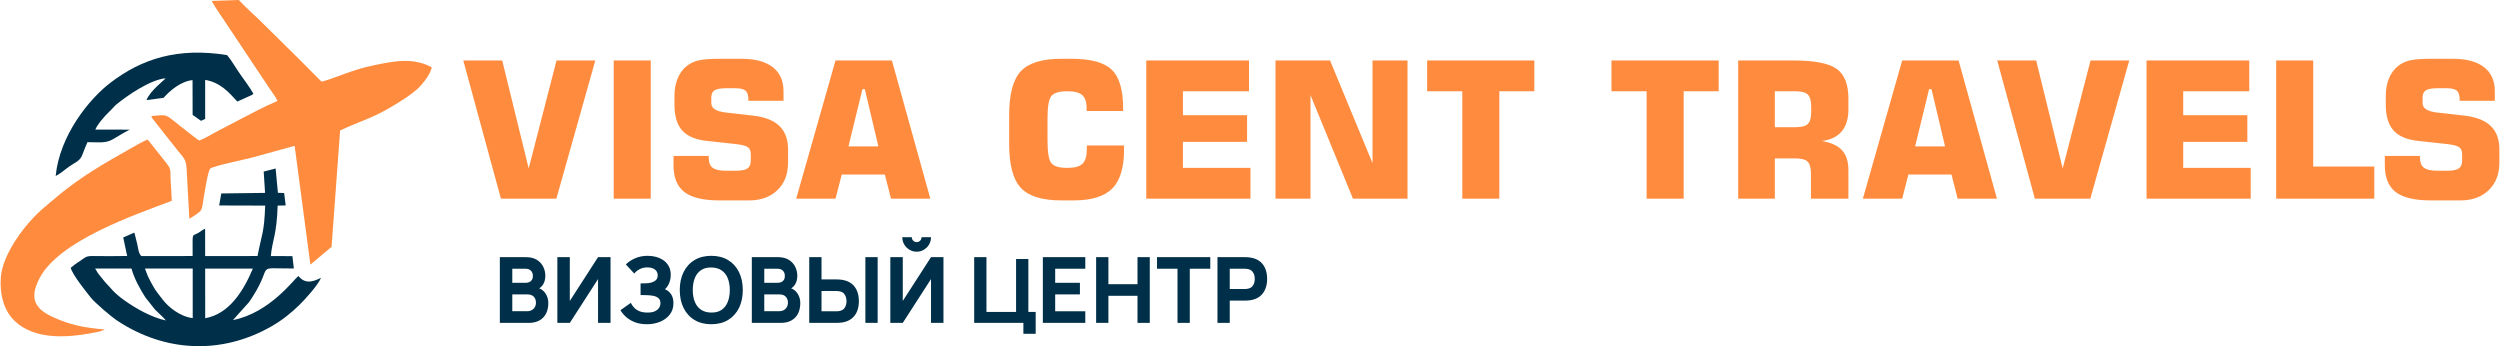
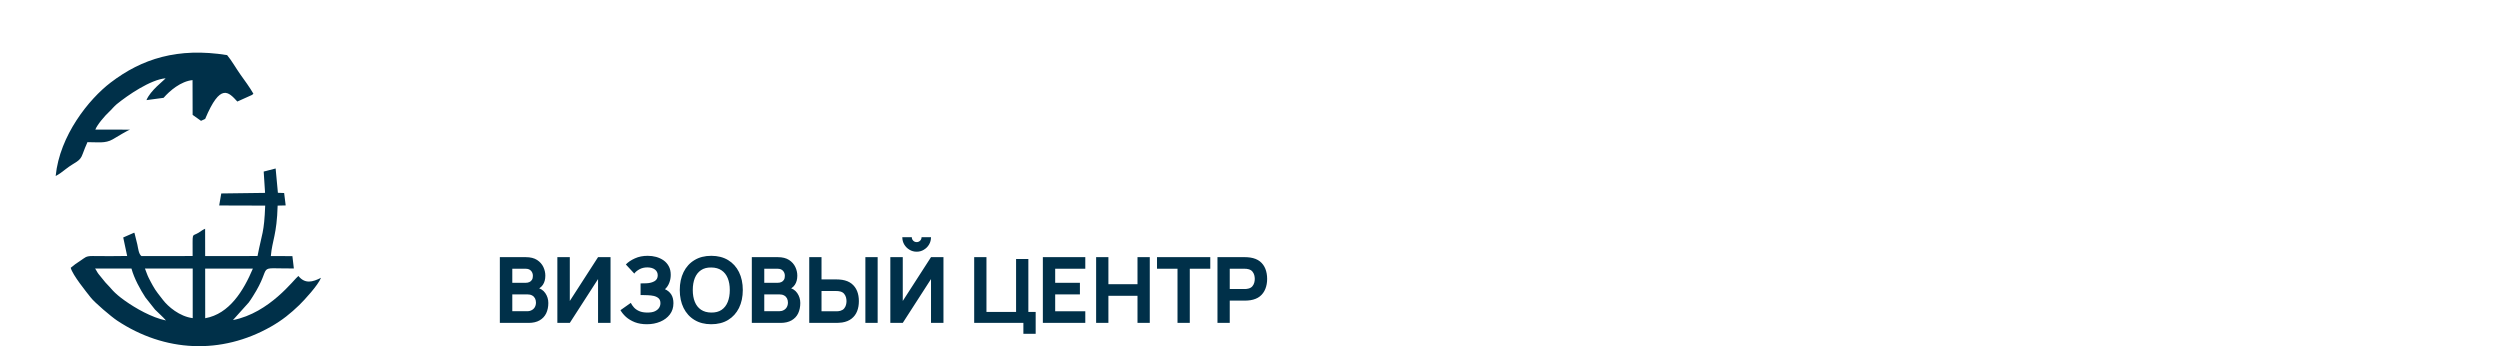
<svg xmlns="http://www.w3.org/2000/svg" width="260" height="36" viewBox="0 0 260 36" fill="none">
  <g clip-path="url(#clip0_1725_2053)">
-     <path fill-rule="evenodd" clip-rule="evenodd" d="M44.895 6.994C42.977 5.978 41.095 6.324 38.888 6.787C36.525 7.277 35.172 8.019 33.455 8.496C32.738 7.822 32.022 7.043 31.301 6.342L26.985 2.082C26.242 1.394 25.534 0.733 24.835 0L22.01 0.094C22.526 1.025 23.153 1.849 23.719 2.73L28.057 9.238C28.293 9.594 28.698 10.115 28.858 10.498C27.461 11.087 26.077 11.843 24.764 12.517C24.115 12.85 23.38 13.259 22.726 13.583C22.161 13.858 21.253 14.456 20.71 14.609C20.31 14.366 19.945 14.037 19.567 13.75C16.973 11.78 17.72 11.91 15.758 12.063C15.78 12.279 15.758 12.18 15.878 12.355L18.125 15.202C19.086 16.471 19.349 16.408 19.411 17.618L19.692 22.75C19.874 22.664 20.684 22.12 20.817 21.976C21.08 21.684 21.102 20.991 21.182 20.555C21.298 19.93 21.596 17.924 21.854 17.537C22.317 17.213 25.476 16.597 26.322 16.358L30.642 15.166L32.28 27.522L34.483 25.669L35.373 13.57C37.495 12.567 38.688 12.337 40.891 10.997C41.874 10.399 42.497 10.025 43.293 9.355C43.707 9.013 44.771 7.835 44.895 6.994Z" fill="#FF8C3E" />
    <path fill-rule="evenodd" clip-rule="evenodd" d="M15.076 27.931H20.042V33.086C18.676 32.915 17.47 31.88 16.94 31.183C16.58 30.702 16.215 30.302 15.886 29.694C15.757 29.447 15.605 29.195 15.459 28.889C15.294 28.552 15.218 28.278 15.076 27.931ZM9.887 27.927L13.674 27.931C13.95 28.957 14.595 30.126 15.125 30.936L16.126 32.2C16.491 32.568 16.914 32.924 17.261 33.328C15.788 33.032 14.079 32.047 13.002 31.282C11.721 30.373 11.601 30.005 10.955 29.366L10.239 28.485C10.065 28.255 10.025 28.098 9.887 27.927ZM21.341 33.095L21.337 27.936H26.298C25.333 30.216 23.864 32.649 21.341 33.095ZM33.387 28.889C32.524 29.33 31.727 29.559 31.033 28.7C30.606 29.006 28.052 32.546 24.225 33.288L25.871 31.457C26.027 31.251 26.138 31.066 26.29 30.832C28.501 27.387 26.338 27.94 30.561 27.922L30.41 26.636L28.167 26.631C28.31 24.985 28.79 24.419 28.875 21.383L29.711 21.364L29.551 20.074L28.901 20.051L28.666 17.523L27.424 17.843L27.567 20.06L23.01 20.119L22.796 21.369L27.58 21.383C27.469 24.266 27.251 24.212 26.783 26.627L21.337 26.631L21.332 23.789C21.025 23.924 20.936 24.027 20.66 24.198C19.895 24.67 20.051 23.969 20.033 26.627L14.711 26.631C14.422 26.433 14.368 25.813 14.284 25.435L13.999 24.279C13.995 24.239 13.972 24.23 13.955 24.198L12.815 24.697L13.225 26.622C12.046 26.649 10.826 26.636 9.647 26.627C8.891 26.622 8.868 26.789 8.361 27.113C7.952 27.378 7.72 27.54 7.355 27.85C7.551 28.615 8.984 30.36 9.42 30.922C9.834 31.462 11.561 32.928 12.184 33.342C17.132 36.625 22.997 36.909 28.176 33.972C29.382 33.284 30.223 32.591 31.118 31.732C31.647 31.219 33.084 29.658 33.387 28.889Z" fill="#003049" />
-     <path fill-rule="evenodd" clip-rule="evenodd" d="M10.907 34.268C8.865 34.093 7.383 33.823 5.572 33.009C3.699 32.163 2.987 31.12 4.095 28.965C6.115 25.043 13.924 22.376 17.863 20.887C17.845 20.213 17.791 19.529 17.751 18.85C17.684 17.573 17.84 17.676 17.315 16.974L15.366 14.519C14.886 14.662 13.911 15.261 13.413 15.54C10.765 17.028 8.602 18.283 6.217 20.208L4.633 21.544C2.755 23.096 0.303 26.294 0.09 28.79C-0.066 30.67 0.45 32.312 1.443 33.297C3.69 35.528 7.432 35.1 10.387 34.471L10.907 34.268Z" fill="#FF8C3E" />
-     <path fill-rule="evenodd" clip-rule="evenodd" d="M9.914 13.475C10.119 12.949 10.942 12 11.334 11.644C11.605 11.397 11.859 11.064 12.134 10.839C13.291 9.899 15.645 8.28 17.225 8.141C16.998 8.419 15.641 9.409 15.232 10.412L17.012 10.174C17.657 9.431 18.809 8.455 20.024 8.33L20.033 11.946L20.905 12.566L21.337 12.368V8.307C22.925 8.586 23.762 9.562 24.683 10.56L26.192 9.881C26.303 9.818 26.303 9.791 26.352 9.746C25.974 9.076 25.448 8.379 24.977 7.713C24.554 7.115 24.1 6.306 23.619 5.73C18.476 4.907 14.751 6.112 11.503 8.59C9.255 10.304 6.207 14.078 5.789 18.306C6.172 18.108 6.483 17.865 6.821 17.599C7.84 16.799 8.317 16.848 8.606 15.989C8.748 15.566 8.926 15.189 9.095 14.784C10.132 14.779 10.951 14.941 11.721 14.492C12.032 14.307 13.332 13.52 13.532 13.484L9.914 13.475Z" fill="#003049" />
-     <path d="M48.18 6.288H52.229L54.983 17.514L57.88 6.288H61.912L57.862 20.663H52.096L48.18 6.288ZM63.825 20.663V6.288H67.679V20.663H63.825ZM70.046 16.214H73.704V16.358C73.704 16.88 73.837 17.244 74.113 17.447C74.385 17.654 74.87 17.757 75.564 17.757H76.521C77.099 17.757 77.504 17.676 77.736 17.519C77.967 17.366 78.082 17.082 78.082 16.686V16.061C78.082 15.72 77.994 15.472 77.807 15.328C77.624 15.18 77.206 15.063 76.556 14.986L73.464 14.649C72.316 14.519 71.47 14.159 70.936 13.556C70.407 12.953 70.144 12.058 70.144 10.875V9.985C70.144 9.315 70.246 8.721 70.46 8.195C70.669 7.669 70.972 7.237 71.377 6.904C71.719 6.616 72.133 6.405 72.623 6.288C73.112 6.171 73.846 6.112 74.816 6.112H77.104C78.523 6.112 79.609 6.4 80.361 6.98C81.113 7.561 81.487 8.397 81.487 9.495V10.48H77.829V10.327C77.829 9.895 77.727 9.594 77.531 9.427C77.326 9.256 76.966 9.175 76.445 9.175H75.564C74.959 9.175 74.545 9.247 74.314 9.391C74.091 9.54 73.975 9.787 73.975 10.142V10.741C73.975 11.267 74.487 11.591 75.515 11.707L78.332 12.027C79.551 12.166 80.459 12.522 81.059 13.102C81.656 13.678 81.958 14.487 81.958 15.531V16.911C81.958 18.099 81.594 19.052 80.859 19.767C80.125 20.483 79.142 20.842 77.905 20.842H74.799C73.139 20.842 71.928 20.55 71.176 19.97C70.424 19.39 70.046 18.468 70.046 17.204V16.214ZM88.242 15.225H91.352L89.941 9.27H89.692L88.242 15.225ZM82.804 20.663L86.893 6.288H92.758L96.754 20.663H92.665L92.024 18.153H87.543L86.893 20.663H82.804ZM116.903 15.126V15.544C116.903 17.415 116.498 18.773 115.679 19.597C114.865 20.424 113.534 20.842 111.683 20.842H110.393C108.381 20.842 106.975 20.406 106.165 19.538C105.356 18.67 104.951 17.145 104.951 14.959V11.982C104.951 9.796 105.356 8.276 106.165 7.408C106.975 6.544 108.381 6.112 110.393 6.112H111.447C113.441 6.112 114.834 6.49 115.621 7.25C116.409 8.01 116.805 9.351 116.805 11.267V11.546H113.009V11.289C113.009 10.633 112.862 10.165 112.56 9.895C112.266 9.625 111.741 9.49 110.998 9.49C110.175 9.49 109.627 9.652 109.352 9.971C109.08 10.295 108.942 11.069 108.942 12.301V14.662C108.942 15.886 109.08 16.664 109.352 16.983C109.627 17.303 110.175 17.46 110.998 17.46C111.768 17.46 112.297 17.312 112.591 17.019C112.885 16.723 113.032 16.205 113.032 15.454V15.126H116.903ZM119.212 20.663V6.288H129.896V9.49H123.026V11.982H129.696V14.752H123.026V17.46H130.048V20.663H119.212ZM132.651 20.663V6.288H138.324L142.743 16.965V6.288H146.383V20.663H140.709L136.291 9.89V20.663H132.651ZM152.079 20.663V9.49H148.421V6.288H159.572V9.49H155.932V20.663H152.079ZM171.249 20.663V9.49H167.591V6.288H178.742V9.49H175.102V20.663H171.249ZM184.585 13.228H186.716C187.353 13.228 187.789 13.115 188.016 12.89C188.247 12.665 188.363 12.252 188.363 11.645V11.091C188.363 10.484 188.243 10.061 188.011 9.832C187.78 9.607 187.348 9.49 186.716 9.49H184.585V13.228ZM180.771 20.663V6.288H186.507C188.696 6.288 190.196 6.58 191.01 7.16C191.829 7.745 192.234 8.766 192.234 10.228V11.384C192.234 12.355 192.003 13.115 191.535 13.668C191.073 14.217 190.387 14.55 189.475 14.667C190.436 14.824 191.139 15.148 191.575 15.63C192.016 16.115 192.234 16.803 192.234 17.698V20.663H188.34V18.076C188.34 17.465 188.225 17.042 187.993 16.812C187.762 16.588 187.326 16.471 186.698 16.471H184.585V20.663H180.771ZM199.171 15.225H202.286L200.876 9.27H200.626L199.171 15.225ZM193.738 20.663L197.827 6.288H203.692L207.684 20.663H203.594L202.958 18.153H198.473L197.827 20.663H193.738ZM207.711 6.288H211.76L214.519 17.514L217.416 6.288H221.443L217.393 20.663H211.626L207.711 6.288ZM223.24 20.663V6.288H233.924V9.49H227.054V11.982H233.724V14.752H227.054V17.46H234.076V20.663H223.24ZM236.719 20.663V6.288H240.573V17.321H246.927V20.663H236.719ZM248.022 16.214H251.679V16.358C251.679 16.88 251.817 17.244 252.089 17.447C252.365 17.654 252.845 17.757 253.539 17.757H254.496C255.075 17.757 255.479 17.676 255.711 17.519C255.942 17.366 256.062 17.082 256.062 16.686V16.061C256.062 15.72 255.969 15.472 255.782 15.328C255.6 15.18 255.181 15.063 254.536 14.986L251.439 14.649C250.291 14.519 249.445 14.159 248.916 13.556C248.382 12.953 248.119 12.058 248.119 10.875V9.985C248.119 9.315 248.222 8.721 248.435 8.195C248.645 7.669 248.952 7.237 249.352 6.904C249.695 6.616 250.109 6.405 250.598 6.288C251.087 6.171 251.822 6.112 252.792 6.112H255.079C256.498 6.112 257.584 6.4 258.336 6.98C259.088 7.561 259.462 8.397 259.462 9.495V10.48H255.804V10.327C255.804 9.895 255.706 9.594 255.506 9.427C255.306 9.256 254.941 9.175 254.42 9.175H253.539C252.934 9.175 252.52 9.247 252.293 9.391C252.066 9.54 251.951 9.787 251.951 10.142V10.741C251.951 11.267 252.462 11.591 253.49 11.707L256.307 12.027C257.526 12.166 258.434 12.522 259.035 13.102C259.636 13.678 259.934 14.487 259.934 15.531V16.911C259.934 18.099 259.569 19.052 258.835 19.767C258.1 20.483 257.117 20.842 255.88 20.842H252.774C251.114 20.842 249.904 20.55 249.152 19.97C248.4 19.39 248.022 18.468 248.022 17.204V16.214Z" fill="#FF8C3E" />
+     <path fill-rule="evenodd" clip-rule="evenodd" d="M9.914 13.475C10.119 12.949 10.942 12 11.334 11.644C11.605 11.397 11.859 11.064 12.134 10.839C13.291 9.899 15.645 8.28 17.225 8.141C16.998 8.419 15.641 9.409 15.232 10.412L17.012 10.174C17.657 9.431 18.809 8.455 20.024 8.33L20.033 11.946L20.905 12.566L21.337 12.368C22.925 8.586 23.762 9.562 24.683 10.56L26.192 9.881C26.303 9.818 26.303 9.791 26.352 9.746C25.974 9.076 25.448 8.379 24.977 7.713C24.554 7.115 24.1 6.306 23.619 5.73C18.476 4.907 14.751 6.112 11.503 8.59C9.255 10.304 6.207 14.078 5.789 18.306C6.172 18.108 6.483 17.865 6.821 17.599C7.84 16.799 8.317 16.848 8.606 15.989C8.748 15.566 8.926 15.189 9.095 14.784C10.132 14.779 10.951 14.941 11.721 14.492C12.032 14.307 13.332 13.52 13.532 13.484L9.914 13.475Z" fill="#003049" />
    <path d="M51.984 33.581V26.744H54.685C55.17 26.744 55.558 26.843 55.856 27.036C56.154 27.23 56.372 27.477 56.51 27.77C56.648 28.066 56.715 28.363 56.715 28.665C56.715 29.047 56.63 29.362 56.461 29.618C56.292 29.87 56.056 30.036 55.758 30.126V29.888C56.181 29.973 56.496 30.171 56.71 30.482C56.919 30.788 57.026 31.129 57.026 31.512C57.026 31.916 56.95 32.276 56.803 32.587C56.652 32.897 56.425 33.14 56.123 33.315C55.82 33.491 55.437 33.581 54.979 33.581H51.984ZM53.279 32.366H54.846C55.019 32.366 55.17 32.326 55.308 32.249C55.442 32.177 55.549 32.074 55.624 31.939C55.7 31.804 55.74 31.646 55.74 31.462C55.74 31.3 55.704 31.156 55.642 31.03C55.575 30.904 55.477 30.801 55.344 30.729C55.211 30.652 55.046 30.616 54.846 30.616H53.279V32.366ZM53.279 29.411H54.668C54.815 29.411 54.939 29.389 55.055 29.335C55.166 29.285 55.255 29.209 55.322 29.101C55.389 28.993 55.42 28.858 55.42 28.692C55.42 28.48 55.357 28.305 55.228 28.165C55.099 28.021 54.912 27.949 54.668 27.949H53.279V29.411ZM63.496 33.581H62.197V29.024L59.26 33.581H57.965V26.744H59.26V31.3L62.197 26.744H63.496V33.581ZM67.278 33.72C66.798 33.72 66.38 33.648 66.019 33.509C65.659 33.365 65.352 33.18 65.103 32.96C64.858 32.735 64.666 32.501 64.528 32.258L65.605 31.498C65.681 31.66 65.788 31.813 65.926 31.97C66.064 32.123 66.246 32.254 66.473 32.353C66.704 32.456 66.989 32.506 67.336 32.506C67.661 32.506 67.924 32.461 68.12 32.366C68.32 32.267 68.462 32.146 68.555 31.997C68.644 31.849 68.685 31.692 68.685 31.53C68.685 31.309 68.622 31.143 68.498 31.026C68.369 30.909 68.204 30.828 68.004 30.779C67.803 30.733 67.594 30.711 67.372 30.702C67.154 30.698 67.003 30.693 66.905 30.689C66.811 30.684 66.745 30.684 66.713 30.684H66.62V29.47H66.802C66.882 29.47 66.963 29.47 67.047 29.465C67.132 29.465 67.198 29.465 67.252 29.461C67.577 29.443 67.853 29.371 68.075 29.24C68.297 29.11 68.404 28.907 68.404 28.633C68.404 28.381 68.306 28.179 68.111 28.03C67.915 27.882 67.652 27.81 67.323 27.81C67.016 27.81 66.74 27.873 66.495 28.008C66.255 28.143 66.077 28.291 65.966 28.453L65.089 27.504C65.325 27.257 65.641 27.045 66.032 26.87C66.428 26.69 66.869 26.605 67.363 26.605C67.661 26.605 67.95 26.64 68.235 26.717C68.52 26.798 68.778 26.915 69.005 27.072C69.236 27.234 69.419 27.441 69.552 27.689C69.69 27.94 69.757 28.237 69.757 28.588C69.757 28.88 69.704 29.159 69.601 29.42C69.499 29.681 69.352 29.901 69.156 30.077C69.437 30.203 69.655 30.387 69.81 30.625C69.962 30.868 70.037 31.17 70.037 31.53C70.037 31.979 69.917 32.371 69.668 32.699C69.419 33.027 69.085 33.279 68.667 33.455C68.249 33.63 67.786 33.72 67.278 33.72ZM73.971 33.72C73.295 33.72 72.716 33.572 72.227 33.275C71.733 32.978 71.359 32.56 71.092 32.029C70.829 31.494 70.696 30.868 70.696 30.162C70.696 29.452 70.829 28.831 71.092 28.296C71.359 27.761 71.733 27.347 72.227 27.05C72.716 26.753 73.295 26.605 73.971 26.605C74.647 26.605 75.235 26.753 75.724 27.05C76.214 27.347 76.588 27.761 76.855 28.296C77.117 28.831 77.251 29.452 77.251 30.162C77.251 30.868 77.117 31.494 76.855 32.029C76.588 32.56 76.214 32.978 75.724 33.275C75.235 33.572 74.647 33.72 73.971 33.72ZM73.971 32.506C74.403 32.51 74.759 32.42 75.043 32.227C75.328 32.033 75.542 31.759 75.684 31.404C75.827 31.053 75.898 30.634 75.898 30.162C75.898 29.686 75.827 29.276 75.684 28.93C75.542 28.579 75.328 28.309 75.043 28.116C74.759 27.922 74.403 27.823 73.971 27.819C73.544 27.81 73.188 27.904 72.903 28.098C72.618 28.291 72.405 28.566 72.262 28.916C72.12 29.272 72.049 29.686 72.049 30.162C72.049 30.634 72.12 31.048 72.262 31.395C72.405 31.745 72.618 32.015 72.903 32.209C73.188 32.402 73.544 32.501 73.971 32.506ZM78.189 33.581V26.744H80.891C81.376 26.744 81.763 26.843 82.061 27.036C82.359 27.23 82.577 27.477 82.715 27.77C82.853 28.066 82.92 28.363 82.92 28.665C82.92 29.047 82.835 29.362 82.666 29.618C82.497 29.87 82.261 30.036 81.963 30.126V29.888C82.386 29.973 82.702 30.171 82.915 30.482C83.124 30.788 83.231 31.129 83.231 31.512C83.231 31.916 83.155 32.276 83.009 32.587C82.862 32.897 82.63 33.14 82.328 33.315C82.025 33.491 81.642 33.581 81.184 33.581H78.189ZM79.484 32.366H81.051C81.224 32.366 81.38 32.326 81.513 32.249C81.647 32.177 81.754 32.074 81.829 31.939C81.905 31.804 81.945 31.646 81.945 31.462C81.945 31.3 81.909 31.156 81.847 31.03C81.78 30.904 81.683 30.801 81.549 30.729C81.416 30.652 81.251 30.616 81.051 30.616H79.484V32.366ZM79.484 29.411H80.873C81.019 29.411 81.144 29.389 81.26 29.335C81.371 29.285 81.46 29.209 81.527 29.101C81.594 28.993 81.625 28.858 81.625 28.692C81.625 28.48 81.562 28.305 81.433 28.165C81.304 28.021 81.117 27.949 80.873 27.949H79.484V29.411ZM84.161 33.581V26.744H85.438V29.06H87.013C87.076 29.06 87.165 29.065 87.276 29.069C87.392 29.074 87.49 29.083 87.579 29.101C87.979 29.164 88.308 29.299 88.566 29.501C88.825 29.708 89.016 29.964 89.141 30.279C89.265 30.59 89.323 30.936 89.323 31.318C89.323 31.701 89.265 32.051 89.141 32.362C89.02 32.672 88.829 32.933 88.571 33.135C88.313 33.342 87.984 33.477 87.579 33.54C87.49 33.554 87.392 33.563 87.28 33.567C87.169 33.576 87.08 33.581 87.013 33.581H84.161ZM85.438 32.375H86.96C87.022 32.375 87.094 32.371 87.174 32.366C87.254 32.357 87.325 32.344 87.392 32.326C87.561 32.276 87.694 32.2 87.788 32.087C87.881 31.975 87.948 31.849 87.984 31.709C88.019 31.575 88.037 31.444 88.037 31.318C88.037 31.197 88.019 31.066 87.984 30.927C87.948 30.792 87.881 30.666 87.788 30.554C87.694 30.441 87.561 30.36 87.392 30.315C87.325 30.293 87.254 30.284 87.174 30.275C87.094 30.27 87.022 30.266 86.96 30.266H85.438V32.375ZM89.999 33.581V26.744H91.276V33.581H89.999ZM92.594 33.581V26.744H93.888V31.3L96.825 26.744H98.12V33.581H96.825V29.024L93.888 33.581H92.594ZM95.335 26.177C95.059 26.177 94.809 26.11 94.583 25.97C94.356 25.835 94.178 25.655 94.04 25.426C93.906 25.197 93.84 24.945 93.84 24.666H94.827C94.827 24.81 94.876 24.931 94.974 25.03C95.072 25.129 95.192 25.179 95.335 25.179C95.473 25.179 95.593 25.129 95.695 25.03C95.793 24.931 95.842 24.81 95.842 24.666H96.825C96.825 24.945 96.759 25.197 96.625 25.426C96.492 25.655 96.309 25.835 96.082 25.97C95.86 26.11 95.611 26.177 95.335 26.177ZM106.432 34.718V33.581H101.315V26.744H102.592V32.438H105.672V26.937H106.949V32.438H107.71V34.718H106.432ZM108.457 33.581V26.744H112.871V27.949H109.739V29.411H112.311V30.616H109.739V32.375H112.871V33.581H108.457ZM113.997 33.581V26.744H115.274V29.555H118.3V26.744H119.577V33.581H118.3V30.761H115.274V33.581H113.997ZM122.461 33.581V27.949H120.329V26.744H125.869V27.949H123.738V33.581H122.461ZM126.617 33.581V26.744H129.474C129.536 26.744 129.629 26.748 129.741 26.753C129.848 26.758 129.95 26.767 130.034 26.785C130.439 26.847 130.773 26.982 131.031 27.185C131.289 27.392 131.476 27.648 131.601 27.963C131.721 28.273 131.783 28.619 131.783 29.006C131.783 29.389 131.721 29.735 131.596 30.045C131.472 30.356 131.285 30.616 131.027 30.823C130.769 31.026 130.435 31.161 130.034 31.224C129.95 31.237 129.848 31.246 129.736 31.255C129.625 31.26 129.536 31.264 129.474 31.264H127.894V33.581H126.617ZM127.894 30.059H129.416C129.483 30.059 129.554 30.054 129.634 30.05C129.71 30.041 129.781 30.027 129.848 30.009C130.021 29.964 130.155 29.883 130.248 29.771C130.341 29.659 130.408 29.533 130.444 29.393C130.479 29.258 130.497 29.128 130.497 29.006C130.497 28.88 130.479 28.75 130.444 28.61C130.408 28.476 130.341 28.35 130.248 28.237C130.155 28.125 130.021 28.044 129.848 27.999C129.781 27.981 129.71 27.967 129.634 27.958C129.554 27.954 129.483 27.949 129.416 27.949H127.894V30.059Z" fill="#003049" />
  </g>
  <defs>
    <clipPath id="clip0_1725_2053">
      <rect width="260" height="36" fill="white" />
    </clipPath>
  </defs>
</svg>